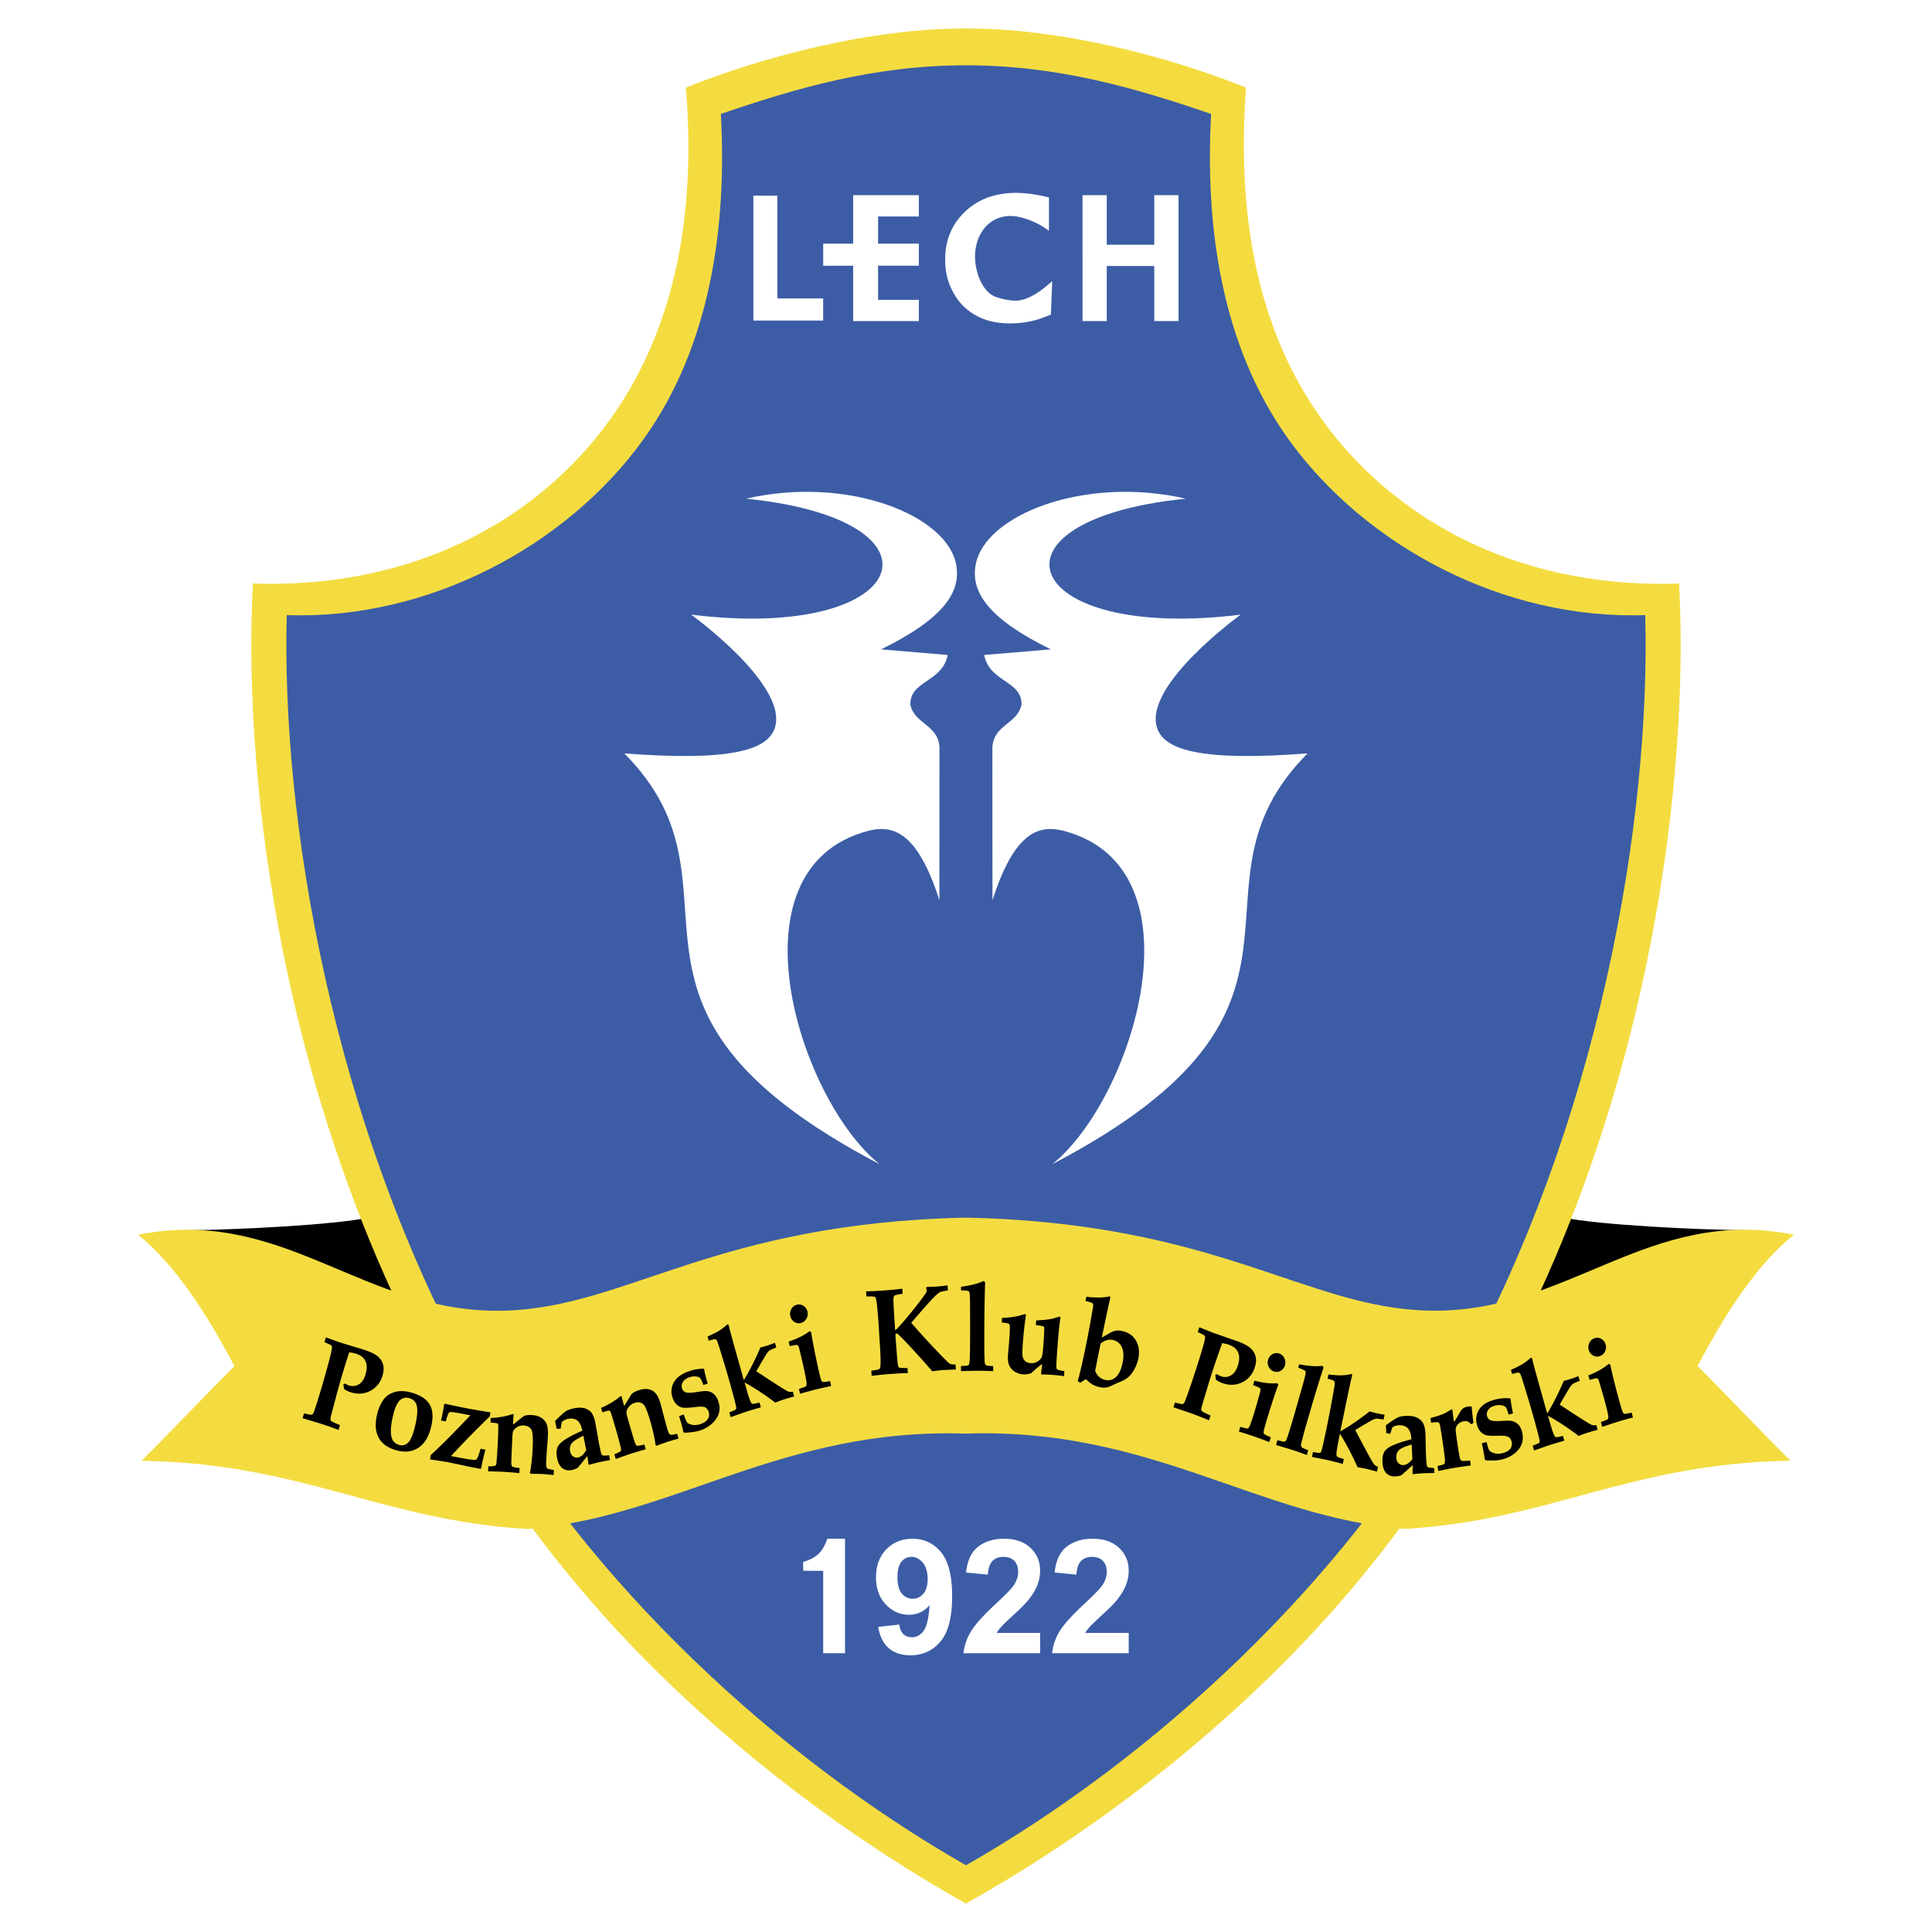
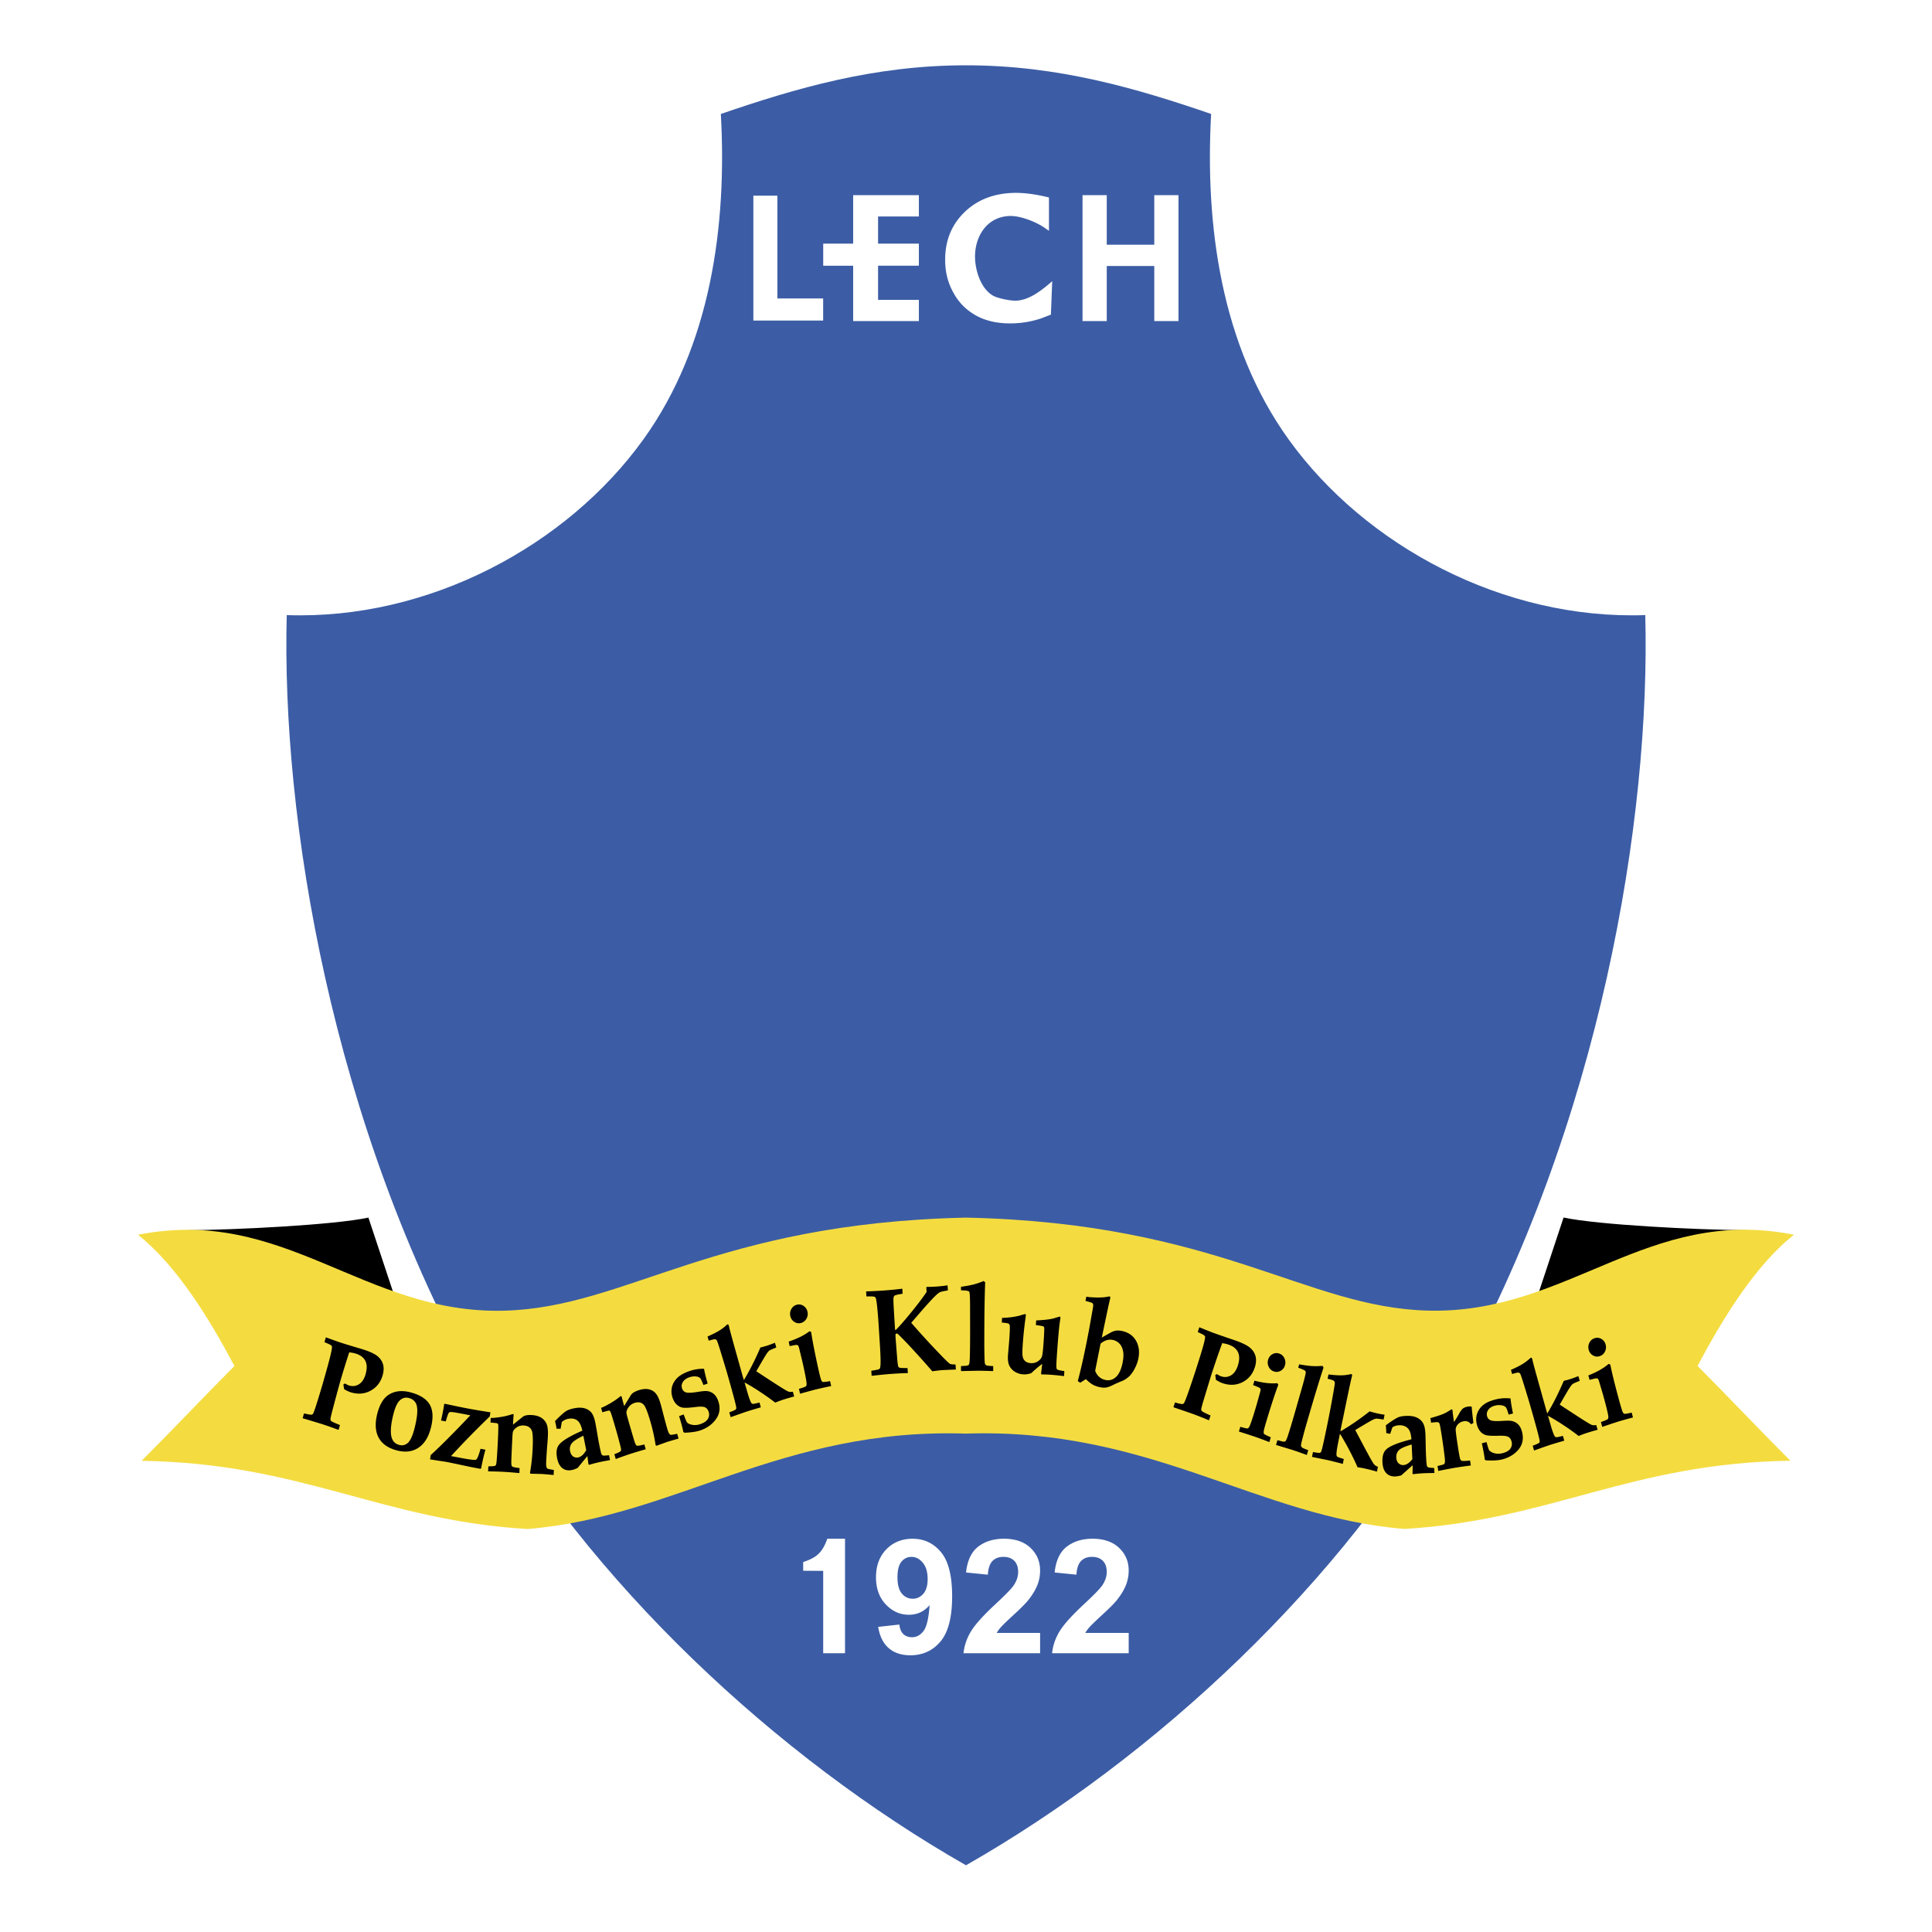
<svg xmlns="http://www.w3.org/2000/svg" width="2500" height="2500" viewBox="0 0 192.756 192.756">
  <g fill-rule="evenodd" clip-rule="evenodd">
-     <path fill="#fff" d="M0 0h192.756v192.756H0V0z" />
    <path d="M36.757 121.48l2.524 7.611c-4.896-1.908-13.435-4.42-20.789-6.346 5.093-.042 14.82-.53 18.265-1.265zM155.998 121.473l-2.523 7.613c4.895-1.91 13.436-4.422 20.789-6.348-5.092-.041-14.819-.531-18.266-1.265z" />
-     <path d="M96.377 189.922c-11.347-6.359-22.562-14.75-32.202-24.527-7.262-7.367-13.656-15.764-19.243-25.273-5.494-9.355-9.693-19.508-12.791-29.648-5.915-19.355-7.639-38.661-6.907-52.259 16.827.581 29.506-7.044 36.456-17.557 5.759-8.71 7.753-19.609 6.74-31.917 7.512-3.017 18.235-5.905 27.948-5.905 9.714 0 20.423 2.888 27.937 5.905-.91 12.308.992 23.207 6.752 31.917 6.949 10.512 19.629 18.138 36.455 17.557.732 13.599-.992 32.904-6.906 52.259-3.1 10.141-7.297 20.293-12.791 29.648-5.588 9.51-11.98 17.906-19.244 25.273-9.64 9.777-20.856 18.167-32.204 24.527z" fill="#f4dc40" />
    <path d="M96.377 186.1c18.863-10.766 37.658-28.229 48.597-47.678 14.818-26.346 19.709-57.044 19.174-77.054-14.162.498-27.951-6.917-35.586-17.533-6.738-9.368-8.344-21.346-7.727-32.466-7.469-2.559-15.25-4.854-24.458-4.854-9.208 0-16.989 2.296-24.458 4.855.618 11.121-.988 23.099-7.725 32.466-7.635 10.616-21.424 18.031-35.586 17.533-.535 20.009 4.356 50.708 19.174 77.053 10.938 19.449 29.734 36.912 48.595 47.678z" fill="#3c5da5" />
    <path d="M84.31 164.945h-2.18v-8.219l-1.997-.012v-.869c1.322-.434 1.905-.92 2.408-2.324h1.768v11.424h.001zm3.305-2.631l2.112-.232c.051.43.187.746.403.953s.505.311.862.311c.449 0 .832-.207 1.148-.619.314-.416.517-1.273.604-2.578-.548.637-1.233.955-2.056.955-.894 0-1.667-.344-2.316-1.035s-.973-1.59-.973-2.699c0-1.15.341-2.082 1.027-2.789.687-.705 1.559-1.059 2.62-1.059 1.154 0 2.1.447 2.841 1.34.739.893 1.108 2.359 1.108 4.404 0 2.078-.386 3.58-1.157 4.5-.77.922-1.774 1.381-3.011 1.381-.888 0-1.607-.236-2.156-.711-.549-.473-.901-1.18-1.056-2.122zm4.937-4.765c0-.703-.163-1.25-.485-1.637-.323-.387-.697-.582-1.122-.582-.403 0-.739.158-1.005.477-.266.32-.399.84-.399 1.562 0 .736.145 1.275.435 1.619s.652.518 1.086.518c.419 0 .771-.168 1.059-.496.286-.332.431-.819.431-1.461zm11.219 5.369v2.027h-7.644a5.286 5.286 0 0 1 .745-2.178c.415-.686 1.231-1.594 2.454-2.729.98-.914 1.586-1.535 1.809-1.861.299-.451.447-.895.447-1.334 0-.486-.129-.861-.391-1.123-.26-.26-.621-.391-1.082-.391-.455 0-.816.137-1.088.41-.268.275-.422.73-.465 1.367l-2.172-.219c.129-1.199.536-2.059 1.217-2.582.684-.521 1.537-.785 2.561-.785 1.125 0 2.006.303 2.648.908.639.605.961 1.359.961 2.26 0 .512-.09.998-.275 1.461-.184.463-.475.947-.873 1.455-.264.338-.74.82-1.428 1.451-.688.633-1.125 1.051-1.307 1.258-.186.207-.334.41-.447.604h4.33v.001zm8.84 0v2.027h-7.645c.082-.766.33-1.492.744-2.178.416-.686 1.232-1.594 2.453-2.729.982-.914 1.586-1.535 1.809-1.861.299-.451.449-.895.449-1.334 0-.486-.131-.861-.393-1.123-.26-.26-.621-.391-1.082-.391-.455 0-.816.137-1.086.41-.27.275-.424.73-.465 1.367l-2.174-.219c.129-1.199.535-2.059 1.217-2.582.684-.521 1.539-.785 2.561-.785 1.125 0 2.008.303 2.648.908s.963 1.359.963 2.26c0 .512-.092.998-.277 1.461-.182.463-.475.947-.871 1.455-.266.338-.742.82-1.43 1.451-.688.633-1.123 1.051-1.307 1.258-.186.207-.334.41-.447.604h4.333v.001zM75.163 31.981V19.524h2.396v10.251h4.567v2.206h-6.963zm16.513-7.674h-4.071v-2.709h4.071v-2.125H85.12v4.835h-2.988v2.203h2.988v5.522h6.556v-2.116h-4.071V26.51h4.071v-2.203zm12.982-1.275l-.438-.306c-.838-.581-2.365-1.183-3.381-1.177-2.318.012-3.566 1.968-3.561 4.07.004 1.334.576 3.204 1.818 3.891.439.243 1.615.492 2.213.488 1.203-.008 2.396-.819 3.67-1.944l-.131 3.338-1.018.389a9.741 9.741 0 0 1-3.096.484c-1.498-.006-2.758-.354-3.775-1.043a5.506 5.506 0 0 1-1.819-1.989c-.564-.991-.847-2.099-.84-3.321-.007-1.962.677-3.581 2.044-4.851 1.29-1.196 2.948-1.803 4.981-1.819.941 0 2.01.143 3.201.429l.129.033v3.328h.003zm3.346 9.001V19.472h2.418v4.943h4.74v-4.943h2.418v12.561h-2.418v-5.492h-4.74v5.492h-2.418z" fill="#fff" />
    <path d="M96.377 143.031c-18.469-.604-29.029 8.328-43.746 9.521-14.655-.881-22.492-6.564-38.503-6.807 3.3-3.301 6.511-6.707 9.261-9.457-2.475-4.676-5.774-10.066-9.624-13.092 14.639-2.916 22.498 7.936 36.523 7.572 12.289-.318 20.892-8.738 46.089-9.285 25.199.539 33.802 8.959 46.091 9.277 14.023.363 21.883-10.488 36.521-7.57-3.85 3.023-7.148 8.416-9.623 13.09 2.75 2.75 5.961 6.158 9.26 9.457-16.012.244-23.848 5.926-38.502 6.807-14.716-1.192-25.276-10.124-43.747-9.513z" fill="#f4dc40" />
    <path d="M30.193 141.496l.139-.482c.438.105.692.146.76.127a.207.207 0 0 0 .133-.088c.063-.084.204-.473.419-1.166.217-.693.42-1.367.608-2.023.351-1.223.591-2.102.719-2.635.127-.533.173-.84.139-.916-.035-.08-.18-.17-.433-.273l-.306-.133.139-.482.604.221c.375.135.673.238.898.312.306.1.801.252 1.487.457.371.109.642.191.815.248.645.211 1.103.43 1.373.66.271.23.448.504.533.818.085.316.07.672-.042 1.064-.204.713-.612 1.23-1.225 1.555-.61.326-1.282.369-2.012.133a3.29 3.29 0 0 1-.607-.295 8.843 8.843 0 0 0-.08-.465l.166-.104c.073.045.143.084.206.117s.122.059.176.076c.364.119.699.08 1.006-.111.308-.191.53-.525.667-1.006.153-.533.148-.971-.015-1.311-.162-.34-.473-.584-.934-.734a3.306 3.306 0 0 0-.684-.135 92.23 92.23 0 0 0-.921 2.984 226.79 226.79 0 0 0-.715 2.656c-.157.59-.236.932-.236 1.029 0 .07.021.129.064.172.066.068.361.205.885.414l-.139.482a42.728 42.728 0 0 0-1.599-.564 260.81 260.81 0 0 0-1.988-.602zm7.444-.435c.231-.918.607-1.549 1.126-1.895.621-.408 1.388-.482 2.302-.223.91.26 1.519.668 1.828 1.225.307.559.342 1.311.105 2.256-.245.973-.675 1.652-1.29 2.043-.615.389-1.352.461-2.209.215-.844-.24-1.425-.67-1.741-1.287-.316-.618-.357-1.395-.121-2.334zm1.613.031c-.26 1.031-.32 1.801-.183 2.309.108.393.355.643.74.752a.881.881 0 0 0 .892-.205c.255-.234.479-.73.668-1.486.262-1.037.329-1.789.205-2.252-.106-.369-.355-.611-.75-.723-.338-.098-.642-.027-.909.207s-.488.701-.663 1.398zm5.222.72l-.473-.088c.11-.457.198-.887.265-1.289l.051-.346.075-.033a122.7 122.7 0 0 0 2.08.432c.738.139 1.559.279 2.461.42l-.069.414a93.101 93.101 0 0 0-3.863 3.951l1.002.188c.872.164 1.364.223 1.475.178.111-.047.235-.303.375-.771l.093-.324.49.092a19.278 19.278 0 0 0-.425 1.838l-.069.074c-.349-.066-.608-.115-.779-.146l-.898-.188a149.62 149.62 0 0 0-1.68-.352l-1.678-.26.072-.436c.454-.408.995-.928 1.622-1.559a89.67 89.67 0 0 0 2.325-2.404l-1.017-.191c-.479-.09-.783-.133-.914-.135-.091 0-.159.02-.203.062-.044.045-.106.193-.192.451l-.126.422zm4.225 4.983l.025-.498c.411-.002.644-.023.7-.066.054-.043.091-.145.11-.307.042-.402.088-1.113.138-2.135.025-.506.041-.941.047-1.307.003-.225-.005-.357-.025-.398a.177.177 0 0 0-.087-.078c-.04-.018-.263-.043-.668-.078l.022-.463c.204.012.522-.018.957-.086a6.447 6.447 0 0 0 1.103-.258l.154-.045c.053.002.077.051.072.143l-.007.053c-.015.113-.033.4-.056.865l.912-.732a.882.882 0 0 1 .349-.186c.167-.039.369-.051.605-.039.398.023.72.115.967.275.246.16.422.373.528.637.106.266.145.67.119 1.215-.012.242-.031.52-.059.834a56.979 56.979 0 0 0-.11 1.682c-.013.27-.002.457.035.562.027.074.066.125.12.15.052.027.257.07.612.125l-.025.5-.693-.062-.444-.037-1.165-.029-.058-.082c.136-.756.223-1.533.263-2.334.05-1.02.023-1.648-.083-1.893-.135-.312-.402-.48-.802-.502a1.1 1.1 0 0 0-.676.17c-.195.129-.325.268-.389.422-.029.062-.052.264-.069.605-.072 1.449-.106 2.279-.105 2.49.001.211.027.344.076.393.065.064.316.121.751.17l-.024.498a45.17 45.17 0 0 0-1.657-.129 58.292 58.292 0 0 0-1.463-.045zm12.068-1.609l.098.488-.43.078c-.226.041-.452.086-.677.137-.347.078-.671.164-.977.258l-.068-.053-.107-.824-.972 1.184c-.196.1-.374.166-.532.201-.391.088-.717.033-.979-.166-.263-.197-.443-.535-.538-1.01-.117-.584-.053-1.029.19-1.334.312-.4 1.088-.869 2.325-1.406-.099-.461-.243-.781-.427-.957-.261-.238-.602-.312-1.026-.215a1.31 1.31 0 0 0-.298.105 1.598 1.598 0 0 0-.294.193l-.123.686-.402-.012-.042-.268-.058-.258-.052-.234c.49-.5.848-.826 1.077-.977.166-.111.409-.203.73-.275.435-.098.802-.109 1.103-.031s.538.223.711.434c.173.211.305.545.397 1.004.038.193.1.539.184 1.035.086.514.161.926.223 1.234.098.492.17.787.217.887a.22.22 0 0 0 .137.123c.065.021.267.014.61-.027zm-2.564-1.942c-.62.295-1.009.553-1.169.771a.938.938 0 0 0-.152.77c.048.24.147.414.301.523a.624.624 0 0 0 .517.098c.292-.066.555-.309.791-.727l-.288-1.435zm3.232 2.322l-.136-.479c.386-.15.597-.256.636-.316.037-.061.039-.17.006-.328a47.283 47.283 0 0 0-.556-2.057 42.936 42.936 0 0 0-.375-1.244c-.068-.213-.12-.334-.151-.365a.174.174 0 0 0-.107-.043c-.043 0-.261.055-.653.17l-.127-.443c.195-.062.485-.205.872-.428s.705-.438.952-.645l.131-.1c.051-.016.089.02.114.109l.011.053c.022.109.098.387.225.832l.623-1.02a.922.922 0 0 1 .268-.301 2.23 2.23 0 0 1 .557-.258c.382-.125.713-.154.997-.094.282.061.516.195.7.406.184.211.352.576.501 1.098.066.23.138.5.213.805.161.629.307 1.168.437 1.621.074.258.145.43.214.516.049.061.102.094.161.098.058.008.264-.027.616-.105l.137.479-.672.193-.429.127-1.104.396-.082-.055a18.198 18.198 0 0 0-.502-2.291c-.28-.975-.507-1.557-.685-1.746-.228-.244-.532-.305-.916-.18a1.13 1.13 0 0 0-.58.406c-.142.191-.22.369-.23.537-.007.07.036.266.13.594.398 1.387.632 2.182.701 2.379.069.199.135.312.198.342.081.037.334-.002.759-.115l.137.477c-.633.184-1.167.344-1.598.484-.259.083-.721.247-1.393.491zm6.777-4.445c.176.484.288.748.335.795.127.127.319.209.573.248a1.6 1.6 0 0 0 .808-.1c.349-.127.585-.299.71-.514a.826.826 0 0 0 .063-.697c-.069-.217-.188-.363-.353-.443-.165-.08-.467-.092-.908-.037-.667.084-1.11.105-1.333.066-.221-.041-.422-.146-.601-.318s-.316-.404-.412-.701a1.87 1.87 0 0 1-.054-1.018c.075-.328.244-.627.501-.895.258-.266.641-.492 1.147-.678a4.143 4.143 0 0 1 1.557-.266c.05.326.17.816.362 1.471l-.422.154c-.154-.4-.263-.631-.324-.688-.089-.092-.221-.146-.396-.168a1.546 1.546 0 0 0-.712.09c-.298.109-.507.266-.627.469s-.146.412-.075.629a.582.582 0 0 0 .379.396c.188.066.583.051 1.18-.045.413-.066.705-.096.875-.086.287.021.529.119.73.289.2.17.355.424.463.756.208.641.132 1.219-.224 1.73s-.856.887-1.501 1.123a3.759 3.759 0 0 1-.736.18 7.513 7.513 0 0 1-.925.078l-.112-.066c-.064-.346-.205-.875-.424-1.588l.456-.166zm4.689.27l-.137-.479c.382-.141.6-.24.653-.301a.247.247 0 0 0 .045-.127c.005-.094-.086-.484-.271-1.174a152.36 152.36 0 0 0-.597-2.143c-.171-.598-.402-1.363-.69-2.297-.21-.68-.335-1.053-.377-1.121a.267.267 0 0 0-.164-.129c-.068-.018-.286.029-.651.141l-.119-.414c.468-.207.843-.395 1.124-.564.28-.168.527-.354.742-.555a.428.428 0 0 1 .132-.092c.054-.018.097.023.126.127l.06.252c.068.289.366 1.373.893 3.252l.451 1.613.102.314a27.115 27.115 0 0 0 1.642-3.252c.262-.064.493-.129.694-.193.242-.08.495-.174.76-.281l.135.473c-.393.154-.626.256-.701.312s-.174.178-.298.365c-.123.186-.456.752-.997 1.695l1.048.686c1.206.791 1.908 1.232 2.111 1.32.132.061.294.07.486.029l.137.477c-.411.109-.784.219-1.124.328a10.03 10.03 0 0 0-.768.287 24.294 24.294 0 0 0-1.472-1.049 22.33 22.33 0 0 0-1.589-.967l.266.926c.154.537.281.895.378 1.072.043.078.095.125.159.139.063.016.291-.027.684-.131l.137.479c-.702.203-1.17.344-1.404.42-.227.075-.761.263-1.606.562zm6.611-11.219a.789.789 0 0 1 .661.119.9.9 0 0 1 .391.584.944.944 0 0 1-.112.705.854.854 0 0 1-.55.416.789.789 0 0 1-.661-.119.895.895 0 0 1-.39-.58.952.952 0 0 1 .111-.709.85.85 0 0 1 .55-.416zm.307 8.879l-.105-.486c.411-.117.645-.205.701-.26.055-.055.074-.174.053-.357-.024-.256-.128-.803-.31-1.641a27.748 27.748 0 0 0-.236-1.004l-.164-.684c-.049-.227-.104-.361-.16-.402-.058-.041-.188-.041-.392.002l-.417.082-.099-.451c.87-.287 1.562-.635 2.078-1.035l.164.082c.11.76.32 1.854.629 3.279.179.826.3 1.32.362 1.486.045.117.095.186.154.209.057.023.305 0 .746-.072l.105.486c-.669.141-1.186.256-1.549.346-.194.047-.714.187-1.56.42zm7.146-1.787l-.033-.504c.457-.068.712-.121.766-.154a.205.205 0 0 0 .086-.084c.034-.059.057-.182.066-.367.021-.318.004-.906-.047-1.758l-.143-2.262a44.228 44.228 0 0 0-.149-1.807c-.053-.482-.101-.762-.144-.838a.23.23 0 0 0-.121-.111c-.082-.033-.348-.045-.801-.031l-.033-.504a46.036 46.036 0 0 0 1.812-.094 35.54 35.54 0 0 0 1.801-.176l.033.504c-.471.07-.742.135-.812.193s-.105.188-.108.389c-.002.252.053 1.262.166 3.027l.079-.006c.358-.352.869-.938 1.533-1.752.663-.816 1.174-1.492 1.531-2.029l-.008-.223-.021-.221.046-.064a13.31 13.31 0 0 0 2.076-.154l.033.504-.319.059c-.254.049-.416.09-.49.129-.146.082-.336.244-.574.488-.353.361-.799.854-1.337 1.475l-.937 1.084.562.639a84.927 84.927 0 0 0 2.372 2.562c.527.547.841.846.943.898.07.037.25.055.542.057l.033.506-.299.01-1.006.045c-.27.02-.62.061-1.046.119a73.855 73.855 0 0 0-1.675-1.883 44.361 44.361 0 0 0-1.673-1.758.584.584 0 0 0-.142-.115.153.153 0 0 0-.067-.008c-.055.004-.093.031-.111.082-.009.033-.004.193.015.48l.143 1.816c.042.531.082.836.121.914a.204.204 0 0 0 .12.111c.077.031.343.043.797.037l.033.504c-.558.014-1.176.047-1.851.096-.342.028-.93.085-1.762.175zm8.916-8.532v-.35c.535-.074.956-.154 1.266-.234.309-.08.643-.195.998-.342l.148.131c-.057 1.434-.086 3.432-.086 6 0 .518.008 1.039.023 1.57.008.336.027.533.055.586a.292.292 0 0 0 .135.129c.062.033.287.059.674.074v.498l-.592-.018a29.48 29.48 0 0 0-.932-.018l-1.689.035v-.498l.417-.025c.188-.008.31-.045.364-.111.055-.066.088-.316.099-.754.019-.605.029-1.467.029-2.582l-.005-2.57c-.004-.781-.025-1.223-.062-1.322a.181.181 0 0 0-.084-.107c-.069-.045-.322-.076-.758-.092zm4.068 3.217l.029-.463a8.053 8.053 0 0 0 1.709-.215l.572-.168c.066.004.098.053.092.145l-.047.352a37.481 37.481 0 0 0-.27 2.658c-.037.553-.035.922.006 1.107s.127.334.258.443c.129.109.309.174.537.191.268.02.506-.041.719-.182.211-.141.346-.305.404-.488.061-.186.119-.719.176-1.604.047-.709.062-1.123.049-1.244-.012-.064-.035-.111-.07-.139-.055-.035-.309-.082-.762-.141l.031-.463c.775-.035 1.35-.1 1.719-.197l.611-.184c.064.006.094.049.088.133l-.023.162c-.109.691-.223 1.951-.344 3.779-.037.561-.045.914-.023 1.061.014.07.041.119.08.152.057.039.293.09.703.154l-.031.496a26.06 26.06 0 0 0-1.283-.131 12.332 12.332 0 0 0-.967-.035l-.043-.111c.031-.201.068-.512.111-.939-.369.273-.729.578-1.078.914a1.855 1.855 0 0 1-.803.127 1.773 1.773 0 0 1-.887-.289 1.437 1.437 0 0 1-.527-.619c-.107-.248-.146-.59-.117-1.021l.055-.652c.037-.404.064-.73.082-.982.047-.713.061-1.141.043-1.281-.012-.094-.047-.162-.105-.205-.057-.043-.289-.082-.694-.121zm7.824 6.008l-.242-.172c.26-.934.557-2.236.891-3.912.15-.758.262-1.344.334-1.758l.268-1.52c.047-.23.059-.389.037-.471a.226.226 0 0 0-.117-.139c-.045-.027-.258-.092-.643-.195l.084-.422c.203.045.535.07.996.08.459.008.811-.012 1.051-.062l.264-.043c.068.016.096.07.076.164l-.141.615c-.049.209-.283 1.318-.703 3.326l.787-.443c.248-.141.461-.223.641-.248.182-.023.389-.01.625.043.619.141 1.072.461 1.363.967s.367 1.096.232 1.775c-.066.334-.188.666-.361.998s-.359.594-.559.783a2.3 2.3 0 0 1-.713.463c-.348.139-.645.27-.893.395-.295.146-.535.232-.721.256s-.404.006-.654-.051a2.464 2.464 0 0 1-.672-.254 3.211 3.211 0 0 1-.65-.531c-.101.051-.296.17-.58.356zm2.032-3.896l-.539 2.703c.094.246.225.447.395.6.17.154.377.258.619.312.395.09.746-.006 1.057-.287s.533-.762.67-1.445c.129-.643.1-1.156-.084-1.541a1.237 1.237 0 0 0-.875-.713 1.268 1.268 0 0 0-.633.021 1.698 1.698 0 0 0-.61.35zm7.271 6.341l.154-.479c.436.123.688.174.756.156a.218.218 0 0 0 .137-.082c.064-.082.219-.467.457-1.15.24-.686.463-1.35.674-2 .391-1.209.66-2.078.805-2.607.145-.527.201-.832.168-.91-.031-.08-.174-.176-.424-.289l-.301-.143.154-.477.598.242c.369.148.666.264.887.346.303.109.793.281 1.471.512.367.125.635.217.807.279.637.232 1.088.471 1.35.709.264.242.432.52.508.84.074.318.047.672-.078 1.061-.227.705-.652 1.207-1.273 1.51-.621.301-1.295.32-2.018.055a1.833 1.833 0 0 1-.285-.131 3.81 3.81 0 0 1-.311-.184 10.175 10.175 0 0 0-.064-.469l.17-.098c.07.049.139.09.201.125.061.035.119.064.174.084.359.131.695.105 1.008-.074.314-.18.547-.506.699-.98.172-.527.18-.965.029-1.311s-.453-.602-.91-.77a3.3 3.3 0 0 0-.678-.158 94.834 94.834 0 0 0-1.018 2.947c-.09.273-.357 1.148-.803 2.627-.176.584-.266.924-.27 1.02a.232.232 0 0 0 .057.176c.064.07.355.219.873.445l-.156.479a41.57 41.57 0 0 0-1.578-.623c-.194-.07-.849-.297-1.97-.678zm10.561-5.355c.23.08.4.234.51.465a.957.957 0 0 1 .053.715.88.88 0 0 1-.438.543.789.789 0 0 1-.672.055.852.852 0 0 1-.51-.463.952.952 0 0 1-.053-.713.882.882 0 0 1 .438-.547.8.8 0 0 1 .672-.055zm-4.031 7.779l.145-.475c.41.125.652.178.727.162.074-.018.148-.109.219-.279.104-.23.279-.756.527-1.574.109-.357.203-.688.285-.992l.188-.674c.068-.221.088-.367.059-.434s-.143-.139-.336-.213l-.398-.158.135-.439c.885.229 1.646.312 2.281.25l.102.162c-.273.713-.623 1.764-1.047 3.156-.246.805-.383 1.295-.408 1.471-.018.125-.008.213.031.266.037.051.262.166.674.346l-.145.475a47.704 47.704 0 0 0-1.496-.553 77.245 77.245 0 0 0-1.543-.497zm5.921-6.371l.096-.336c.533.096.957.152 1.275.172s.668.012 1.049-.018l.105.172c-.447 1.352-1.023 3.256-1.729 5.711-.143.494-.279.996-.408 1.508-.086.326-.123.518-.111.578.014.061.045.115.096.166s.258.145.625.279l-.139.477-.561-.201a35.88 35.88 0 0 0-.887-.307l-1.625-.492.137-.477.406.105c.182.051.309.055.379.008s.172-.275.301-.691c.186-.572.432-1.393.736-2.459l.701-2.459c.211-.75.311-1.178.303-1.285a.182.182 0 0 0-.051-.129c-.051-.064-.284-.172-.698-.322zm1.373 8.902l.098-.486c.396.072.633.096.707.072a.226.226 0 0 0 .098-.088c.047-.078.146-.469.297-1.166a118.617 118.617 0 0 0 .896-4.549c.125-.701.186-1.094.18-1.174a.28.28 0 0 0-.086-.197c-.049-.051-.262-.123-.633-.215l.086-.424c.502.061.916.09 1.238.088.322-.004.623-.037.902-.102a.45.45 0 0 1 .158-.014c.055.014.072.072.051.178l-.061.25c-.072.287-.307 1.389-.701 3.307l-.34 1.645-.053.326c.918-.525 1.889-1.191 2.916-1.996a9.557 9.557 0 0 0 1.488.336l-.098.482c-.414-.068-.664-.1-.756-.088-.09.01-.232.064-.426.166-.193.1-.74.422-1.645.967l.605 1.143c.693 1.314 1.107 2.061 1.246 2.244a.814.814 0 0 0 .412.275l-.098.488c-.41-.117-.785-.215-1.133-.293a9.026 9.026 0 0 0-.803-.145 24.388 24.388 0 0 0-.809-1.678 23.733 23.733 0 0 0-.949-1.666l-.189.945c-.109.551-.162.928-.156 1.133 0 .092.025.16.074.205.049.047.268.125.658.238l-.098.488a54.913 54.913 0 0 0-1.42-.357c-.228-.05-.781-.162-1.656-.338zm12.19 1.106l.025.498-.436.006a14.448 14.448 0 0 0-1.691.113l-.059-.062.016-.834-1.135 1.01a2.37 2.37 0 0 1-.555.109c-.398.023-.713-.086-.943-.326s-.357-.604-.383-1.088c-.029-.598.1-1.025.385-1.287.367-.342 1.203-.676 2.504-1.002-.031-.471-.127-.811-.283-1.014-.223-.281-.549-.41-.982-.385a1.341 1.341 0 0 0-.629.198l-.223.656-.395-.08-.002-.271-.018-.264-.018-.24c.557-.412.959-.672 1.207-.783.18-.084.434-.133.762-.15.443-.025.807.025 1.094.152.285.127.498.309.637.547.141.236.223.588.246 1.059.01.195.02.547.029 1.053.01.52.023.939.039 1.256.025.502.053.805.084.912a.24.24 0 0 0 .117.145c.062.029.263.054.607.072zm-2.246-2.346c-.656.189-1.078.377-1.27.566-.189.189-.277.436-.264.736.012.244.086.434.221.566s.299.193.496.184c.297-.018.594-.213.887-.588l-.07-1.464zm2.654 2.639l-.074-.492c.373-.084.586-.145.637-.182a.245.245 0 0 0 .09-.131c.025-.102.02-.316-.021-.641a53.365 53.365 0 0 0-.213-1.586c-.135-.914-.229-1.457-.275-1.623-.025-.098-.07-.16-.131-.193-.062-.033-.307-.021-.729.035l-.068-.459c.74-.201 1.262-.385 1.568-.551l.539-.322c.053-.008.084.025.096.1l.008.084c.023.252.072.611.141 1.078.162-.225.334-.506.521-.842.137-.25.264-.42.381-.51.115-.088.281-.15.494-.186a1.03 1.03 0 0 1 .371.004c.027.402.084.945.174 1.627l-.238.137a.801.801 0 0 0-.328-.273.735.735 0 0 0-.412-.027.962.962 0 0 0-.547.281.843.843 0 0 0-.246.475c-.012.125.035.531.137 1.219.15 1.004.248 1.586.299 1.748.033.107.078.178.141.207.094.045.381.039.861-.018l.072.494-.627.086c-.4.057-.744.109-1.035.158-.275.047-.594.107-.957.178l-.629.125zM148.311 143.877c.137.496.225.771.268.822.117.137.303.236.551.299.25.062.521.055.812-.023.359-.096.607-.244.75-.447a.826.826 0 0 0 .121-.688c-.053-.223-.158-.381-.316-.475-.156-.094-.457-.135-.9-.121-.672.021-1.115.002-1.334-.059a1.176 1.176 0 0 1-.572-.371c-.166-.189-.281-.434-.354-.736a1.88 1.88 0 0 1 .029-1.02 1.87 1.87 0 0 1 .574-.846c.279-.24.678-.43 1.197-.568a4.119 4.119 0 0 1 1.572-.119c.023.33.104.828.242 1.498l-.434.115c-.121-.414-.211-.654-.268-.717-.08-.1-.209-.164-.379-.203a1.55 1.55 0 0 0-.719.023c-.305.082-.527.219-.662.41a.733.733 0 0 0-.127.619.589.589 0 0 0 .346.428c.182.084.576.105 1.18.064.416-.025.709-.027.879-.002.283.049.518.168.703.355s.318.453.398.797c.154.656.033 1.225-.363 1.703-.396.477-.926.803-1.588.979-.219.059-.469.096-.748.111s-.59.014-.928-.008l-.105-.076c-.037-.352-.133-.893-.293-1.623l.468-.121zm4.744.84l-.137-.477c.381-.141.598-.242.652-.301a.24.24 0 0 0 .045-.129c.006-.092-.086-.484-.271-1.172a131.25 131.25 0 0 0-.598-2.143c-.17-.598-.4-1.363-.689-2.299-.209-.678-.336-1.051-.377-1.119a.263.263 0 0 0-.164-.129c-.068-.02-.285.027-.652.139l-.117-.414c.467-.207.842-.395 1.123-.562.279-.17.527-.355.742-.555a.49.49 0 0 1 .133-.094c.053-.018.096.025.125.129l.061.25c.066.289.365 1.373.893 3.254l.451 1.613.102.312c.564-.934 1.111-2.018 1.643-3.252a9.76 9.76 0 0 0 .695-.193c.242-.078.494-.172.758-.279l.137.471c-.395.154-.627.258-.701.314-.076.055-.174.178-.299.363-.123.188-.455.754-.996 1.695l1.049.688c1.205.791 1.908 1.23 2.109 1.318.133.061.295.07.486.029l.137.477c-.41.109-.783.219-1.123.33a9.39 9.39 0 0 0-.768.287c-.5-.387-.99-.736-1.471-1.051a21.233 21.233 0 0 0-1.59-.965l.266.924c.154.539.281.895.379 1.072.043.08.096.125.158.141.064.014.291-.029.684-.131l.139.477c-.703.205-1.172.344-1.404.42-.231.075-.767.263-1.61.562zm6.056-11.209a.804.804 0 0 1 .666.082.892.892 0 0 1 .418.562.954.954 0 0 1-.076.709.856.856 0 0 1-.529.447.797.797 0 0 1-.666-.082.886.886 0 0 1-.418-.559.953.953 0 0 1 .076-.713.86.86 0 0 1 .529-.446zm.743 8.849l-.129-.479c.404-.141.633-.24.686-.299s.066-.178.037-.359c-.037-.254-.168-.795-.391-1.623a27.517 27.517 0 0 0-.285-.988l-.197-.672c-.061-.225-.121-.355-.18-.395-.059-.037-.189-.029-.391.023l-.412.105-.121-.445c.855-.336 1.529-.719 2.025-1.15l.166.074c.148.754.412 1.834.791 3.24.219.814.363 1.303.434 1.463.051.115.105.182.164.201s.305-.018.742-.113l.129.479c-.662.178-1.172.322-1.531.432-.192.059-.703.229-1.537.506z" />
-     <path d="M74.444 49.753c11.159 1.129 15.125 5.093 13.09 8.153-1.795 2.7-8.263 4.695-18.582 3.416-.194-.151 9.882 7.078 8.325 11.382-.788 2.177-4.566 3.261-14.991 2.462 13.508 13.602-4.842 25.11 25.47 40.987-8.055-6.475-15.26-29.497-1.18-33.246 2.639-.703 5.003.247 7.149 6.904l.008-15.25c-.134-2.265-2.456-2.302-2.901-4.219-.118-2.433 3.196-2.257 3.719-4.995l-6.647-.56c6.33-3.106 7.951-5.748 7.508-8.383-.845-5.031-10.895-8.976-20.968-6.651zm43.857 0c-11.16 1.129-15.125 5.093-13.09 8.153 1.795 2.7 8.262 4.695 18.58 3.416.195-.151-9.881 7.078-8.324 11.382.787 2.177 4.566 3.261 14.99 2.462-13.508 13.602 4.844 25.11-25.469 40.987 8.055-6.475 15.26-29.497 1.18-33.246-2.641-.703-5.004.247-7.148 6.904l-.01-15.25c.135-2.265 2.457-2.302 2.9-4.219.119-2.433-3.195-2.257-3.719-4.995l6.648-.56c-6.33-3.106-7.952-5.748-7.508-8.383.845-5.031 10.896-8.976 20.97-6.651z" fill="#fff" />
  </g>
</svg>